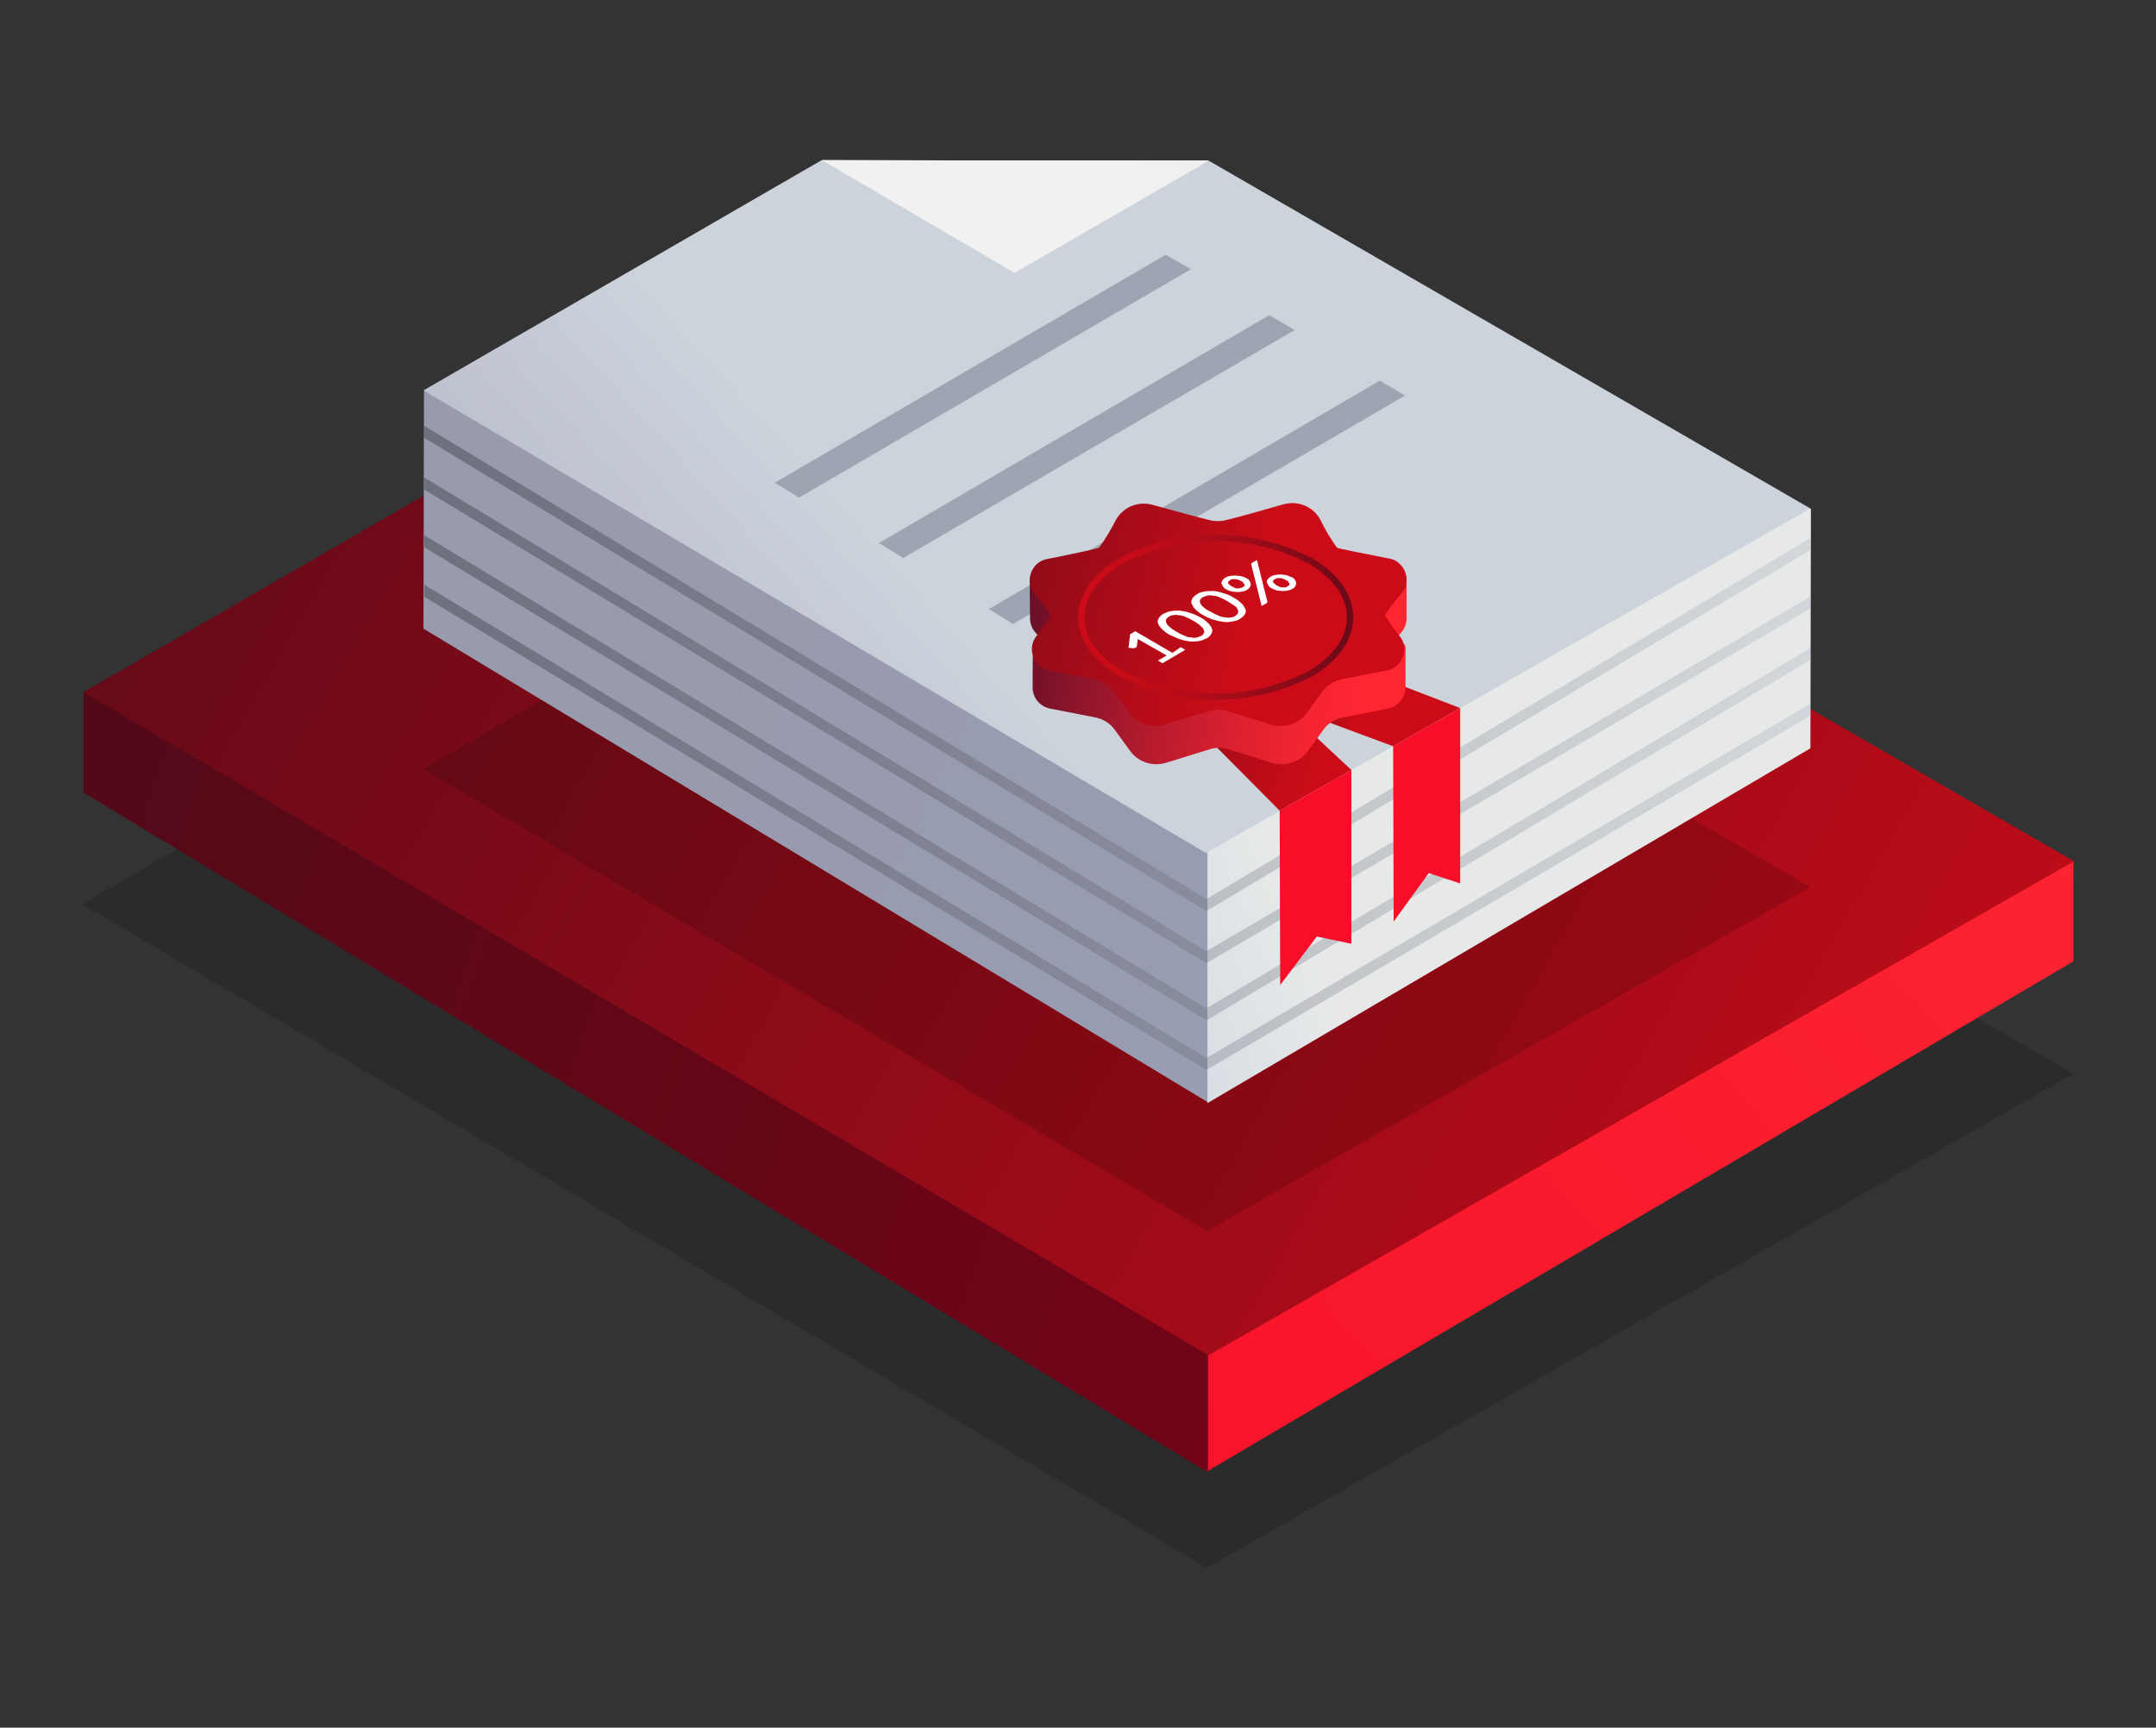
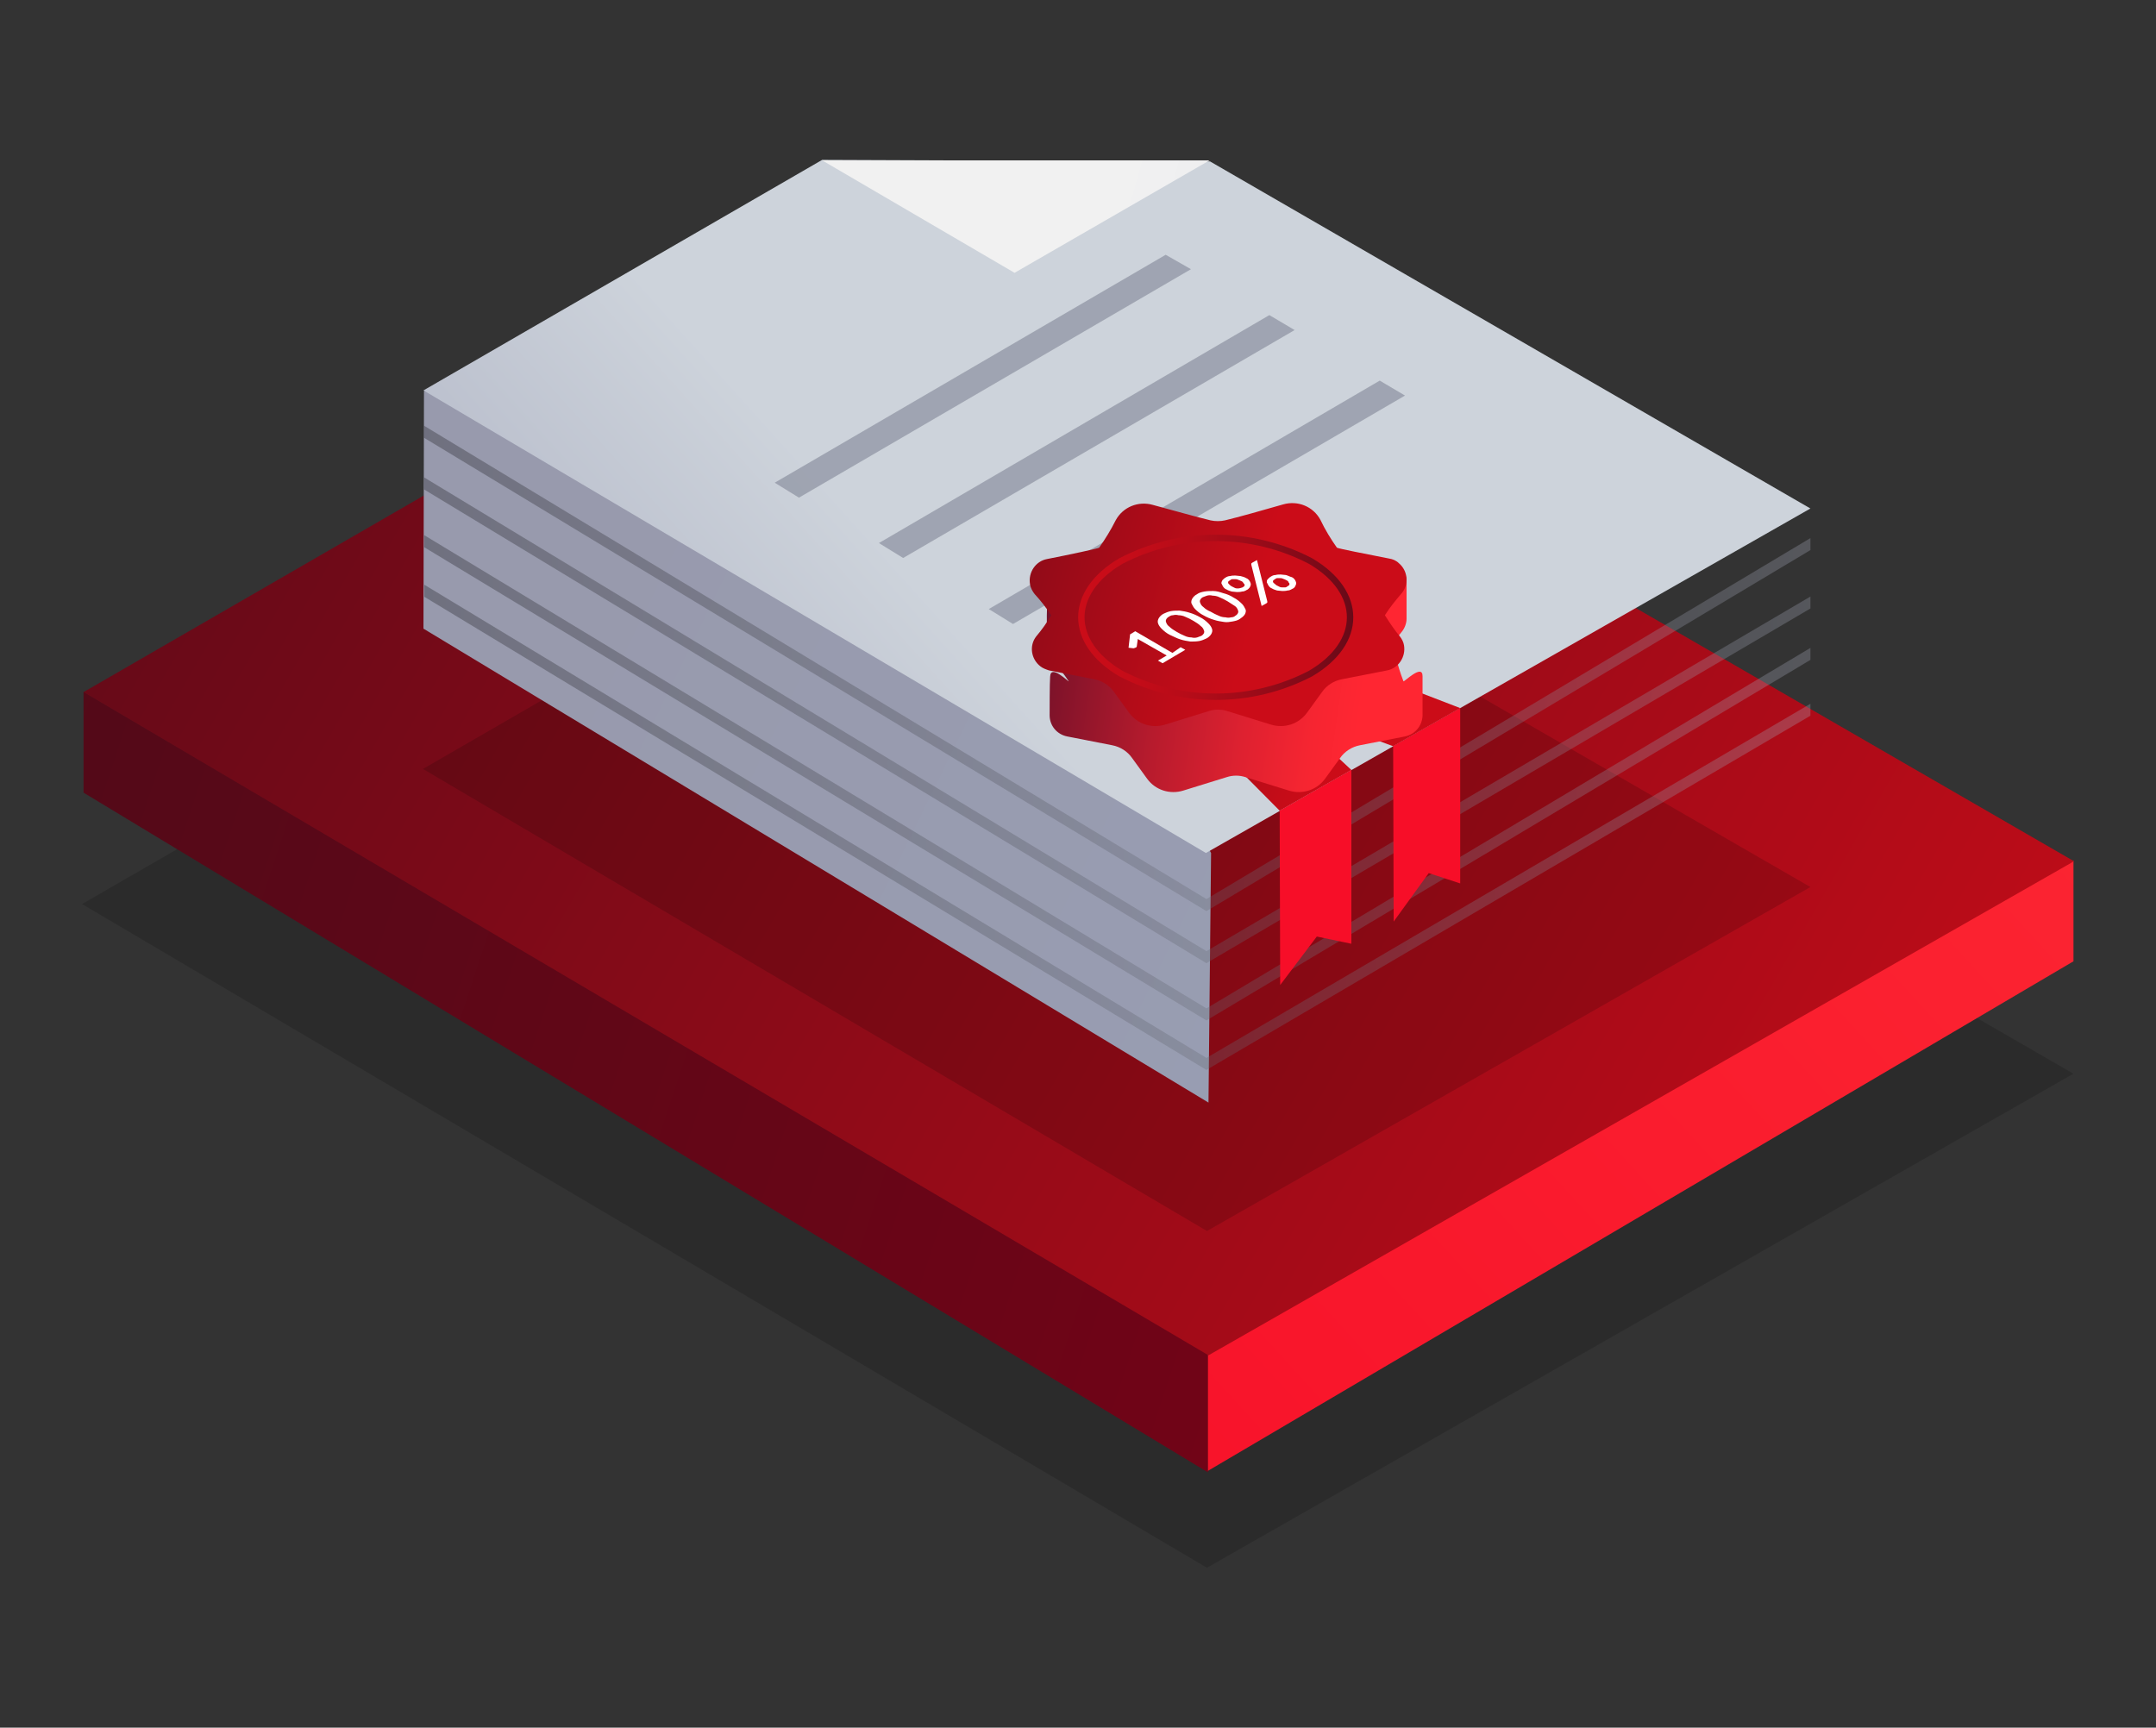
<svg xmlns="http://www.w3.org/2000/svg" xmlns:xlink="http://www.w3.org/1999/xlink" version="1.1" id="Warstwa_1" x="0px" y="0px" viewBox="0 0 418 335" style="enable-background:new 0 0 418 335;" xml:space="preserve">
  <rect x="0" y="0" width="418" height="335" fill="#333333" stroke="none" />
  <style type="text/css">
	.st0{opacity:0.15;fill-rule:evenodd;clip-rule:evenodd;fill:url(#Prostokąt_1_1_);enable-background:new    ;}
	.st1{fill-rule:evenodd;clip-rule:evenodd;fill:url(#Prostokąt_1-2_1_);}
	.st2{fill-rule:evenodd;clip-rule:evenodd;fill:url(#Prostokąt_1-3_1_);}
	.st3{fill-rule:evenodd;clip-rule:evenodd;fill:url(#Prostokąt_1-4_1_);}
	.st4{opacity:0.15;fill-rule:evenodd;clip-rule:evenodd;fill:url(#Prostokąt_1-5_1_);enable-background:new    ;}
	.st5{fill-rule:evenodd;clip-rule:evenodd;fill:url(#Prostokąt_1-6_1_);}
	.st6{fill-rule:evenodd;clip-rule:evenodd;fill:url(#Prostokąt_1-7_1_);}
	.st7{fill-rule:evenodd;clip-rule:evenodd;fill:url(#Prostokąt_1-8_1_);}
	.st8{fill-rule:evenodd;clip-rule:evenodd;fill:url(#Prostokąt_1-9_1_);}
	.st9{clip-path:url(#SVGID_2_);}
	.st10{opacity:0.3;fill:none;stroke:url(#SVGID_3_);stroke-width:2;stroke-miterlimit:10;enable-background:new    ;}
	.st11{opacity:0.3;fill:none;stroke:url(#SVGID_4_);stroke-width:2;stroke-miterlimit:10;enable-background:new    ;}
	.st12{opacity:0.3;fill:none;stroke:url(#SVGID_5_);stroke-width:2;stroke-miterlimit:10;enable-background:new    ;}
	.st13{opacity:0.3;fill:none;stroke:url(#SVGID_6_);stroke-width:2;stroke-miterlimit:10;enable-background:new    ;}
	.st14{fill-rule:evenodd;clip-rule:evenodd;fill:url(#Prostokąt_1-10_1_);}
	.st15{fill-rule:evenodd;clip-rule:evenodd;fill:url(#Prostokąt_1-11_1_);}
	.st16{fill:#F70E28;}
	.st17{opacity:0.6;}
	.st18{fill:#818696;}
	.st19{fill-rule:evenodd;clip-rule:evenodd;fill:url(#SVGID_7_);}
	.st20{fill-rule:evenodd;clip-rule:evenodd;fill:url(#SVGID_8_);}
	.st21{fill:none;stroke:url(#Elipsa_820_1_);stroke-width:1.24;stroke-miterlimit:10;}
	.st22{fill:#FFFFFF;}
</style>
  <g id="Warstwa_1_1_">
    <linearGradient id="Prostokąt_1_1_" gradientUnits="userSpaceOnUse" x1="3233.861" y1="233.185" x2="3597.782" y2="23.955" gradientTransform="matrix(1 0 0 -1 -3183.09 335.33)">
      <stop offset="0" style="stop-color:#000000" />
      <stop offset="1" style="stop-color:#000000" />
    </linearGradient>
    <path id="Prostokąt_1" class="st0" d="M180.5,80.3L402,208.2L234,304L15.9,175.3L180.5,80.3z" />
    <linearGradient id="Prostokąt_1-2_1_" gradientUnits="userSpaceOnUse" x1="3584.056" y1="34.767" x2="3168.266" y2="171.617" gradientTransform="matrix(1 0 0 -1 -3183.09 335.33)">
      <stop offset="0" style="stop-color:#840016" />
      <stop offset="1" style="stop-color:#510A18" />
    </linearGradient>
    <path id="Prostokąt_1-2" class="st1" d="M234.7,262.6l-0.5,22.9l-218-131.8v-19.6L234.7,262.6z" />
    <linearGradient id="Prostokąt_1-3_1_" gradientUnits="userSpaceOnUse" x1="3596.043" y1="197.877" x2="3375.113" y2="-4.663" gradientTransform="matrix(1 0 0 -1 -3183.09 335.33)">
      <stop offset="0" style="stop-color:#FC2632" />
      <stop offset="1" style="stop-color:#F70E28" />
    </linearGradient>
    <path id="Prostokąt_1-3" class="st2" d="M402,166.9v19.5l-167.8,98.8v-22.9L402,166.9z" />
    <linearGradient id="Prostokąt_1-4_1_" gradientUnits="userSpaceOnUse" x1="3600.979" y1="63.228" x2="3237.399" y2="272.579" gradientTransform="matrix(1 0 0 -1 -3183.09 335.33)">
      <stop offset="0" style="stop-color:#CB0C18" />
      <stop offset="1" style="stop-color:#670A18" />
    </linearGradient>
    <path id="Prostokąt_1-4" class="st3" d="M180.8,39.1L402.1,167l-167.8,95.8L16.2,134.2L180.8,39.1z" />
    <linearGradient id="Prostokąt_1-5_1_" gradientUnits="userSpaceOnUse" x1="3289.348" y1="237.197" x2="3542.868" y2="91.447" gradientTransform="matrix(1 0 0 -1 -3183.09 335.33)">
      <stop offset="0" style="stop-color:#000000" />
      <stop offset="1" style="stop-color:#000000" />
    </linearGradient>
    <path id="Prostokąt_1-5" class="st4" d="M196.6,82.9L351,172l-117,66.7L82,149.1L196.6,82.9z" />
    <linearGradient id="Prostokąt_1-6_1_" gradientUnits="userSpaceOnUse" x1="3292.041" y1="221.042" x2="3585.871" y2="77.013" gradientTransform="matrix(1 0 0 -1 -3183.09 335.33)">
      <stop offset="0" style="stop-color:#989AAD" />
      <stop offset="1" style="stop-color:#98A0B7" />
    </linearGradient>
    <path id="Prostokąt_1-6" class="st5" d="M234.8,165.4l-0.5,48.4L82.1,121.9l0.1-46.1l23.5-1.2l113.9,63L234.8,165.4z" />
    <linearGradient id="Prostokąt_1-7_1_" gradientUnits="userSpaceOnUse" x1="3454.882" y1="177.404" x2="3280.922" y2="107.924" gradientTransform="matrix(1 0 0 -1 -3183.09 335.33)">
      <stop offset="0.14" style="stop-color:#E7E9E9" />
      <stop offset="1" style="stop-color:#98AACD" />
    </linearGradient>
-     <path id="Prostokąt_1-7" class="st6" d="M351.1,98.7l-0.1,46.4l-116.9,68.8v-48.8l15.8-29.7l85.9-44L351.1,98.7z" />
    <linearGradient id="Prostokąt_1-8_1_" gradientUnits="userSpaceOnUse" x1="3432.626" y1="277.854" x2="3215.136" y2="82.334" gradientTransform="matrix(1 0 0 -1 -3183.09 335.33)">
      <stop offset="0.31" style="stop-color:#CDD3DB" />
      <stop offset="0.62" style="stop-color:#ACB0C2" />
    </linearGradient>
    <path id="Prostokąt_1-8" class="st7" d="M234.6,31.3L351,98.6l-117.2,66.8L82.1,75.7L159.4,31L234.6,31.3z" />
    <linearGradient id="Prostokąt_1-9_1_" gradientUnits="userSpaceOnUse" x1="3357.182" y1="305.136" x2="3480.901" y2="270.046" gradientTransform="matrix(1 0 0 -1 -3183.09 335.33)">
      <stop offset="0.33" style="stop-color:#F1F1F1" />
      <stop offset="0.49" style="stop-color:#EEEEF0" />
      <stop offset="0.63" style="stop-color:#E3E6EB" />
      <stop offset="0.76" style="stop-color:#D1D7E4" />
      <stop offset="0.88" style="stop-color:#B8C3DA" />
      <stop offset="1" style="stop-color:#98AACD" />
    </linearGradient>
    <path id="Prostokąt_1-9" class="st8" d="M234.5,31.1l-37.8,21.8l-37.3-21.8L234.5,31.1z" />
    <g>
      <defs>
        <polygon id="SVGID_1_" points="82.2,75.5 236.4,164.4 236.4,164.6 351,98.3 351,159.6 236.3,225.8 82.3,137    " />
      </defs>
      <clipPath id="SVGID_2_">
        <use xlink:href="#SVGID_1_" style="overflow:visible;" />
      </clipPath>
      <g class="st9">
        <linearGradient id="SVGID_3_" gradientUnits="userSpaceOnUse" x1="-625.266" y1="202.181" x2="-321.612" y2="202.181" gradientTransform="matrix(-1 0 0 -1 -261.94 335.33)">
          <stop offset="0" style="stop-color:#ACB0C2" />
          <stop offset="1" style="stop-color:#050505" />
        </linearGradient>
        <polyline class="st10" points="60.2,80.4 233.9,185.6 362.8,109.9    " />
        <linearGradient id="SVGID_4_" gradientUnits="userSpaceOnUse" x1="-622.173" y1="212.259" x2="-321.612" y2="212.259" gradientTransform="matrix(-1 0 0 -1 -261.94 335.33)">
          <stop offset="0" style="stop-color:#ACB0C2" />
          <stop offset="1" style="stop-color:#050505" />
        </linearGradient>
        <polyline class="st11" points="60.2,70.4 233.9,175.5 359.7,100.3    " />
        <linearGradient id="SVGID_5_" gradientUnits="userSpaceOnUse" x1="-625.266" y1="181.456" x2="-321.612" y2="181.456" gradientTransform="matrix(-1 0 0 -1 -261.94 335.33)">
          <stop offset="0" style="stop-color:#ACB0C2" />
          <stop offset="1" style="stop-color:#050505" />
        </linearGradient>
        <polyline class="st12" points="60.2,101.2 233.9,206.3 362.8,130.7    " />
        <linearGradient id="SVGID_6_" gradientUnits="userSpaceOnUse" x1="-622.173" y1="191.034" x2="-321.612" y2="191.034" gradientTransform="matrix(-1 0 0 -1 -261.94 335.33)">
          <stop offset="0" style="stop-color:#ACB0C2" />
          <stop offset="1" style="stop-color:#050505" />
        </linearGradient>
        <polyline class="st13" points="60.2,91.6 233.9,196.7 359.7,121.6    " />
      </g>
    </g>
    <linearGradient id="Prostokąt_1-10_1_" gradientUnits="userSpaceOnUse" x1="257.718" y1="184.785" x2="217.528" y2="199.885" gradientTransform="matrix(1 0 0 -1 0 335.33)">
      <stop offset="0" style="stop-color:#CB0C18" />
      <stop offset="0.17" style="stop-color:#C50C18" />
      <stop offset="0.39" style="stop-color:#B50C18" />
      <stop offset="0.65" style="stop-color:#990B18" />
      <stop offset="0.92" style="stop-color:#740A18" />
      <stop offset="1" style="stop-color:#670A18" />
    </linearGradient>
    <path id="Prostokąt_1-10" class="st14" d="M248.6,136.8l13.4,12.5l-13.9,7.9l-12.6-12.7L248.6,136.8z" />
    <linearGradient id="Prostokąt_1-11_1_" gradientUnits="userSpaceOnUse" x1="281.051" y1="193.965" x2="248.101" y2="203.635" gradientTransform="matrix(1 0 0 -1 0 335.33)">
      <stop offset="0.53" style="stop-color:#CB0C18" />
      <stop offset="1" style="stop-color:#670A18" />
    </linearGradient>
    <path id="Prostokąt_1-11" class="st15" d="M261.8,129.1l21.3,8.2l-13,7.4l-21.3-7.9L261.8,129.1z" />
    <polygon class="st16" points="262,183 262,149.3 248.1,157.2 248.2,191 255.3,181.6  " />
    <polygon class="st16" points="283.1,171.3 283.1,137.3 270.1,144.7 270.2,178.7 277,169.3  " />
    <g class="st17">
      <polygon class="st18" points="272.4,76.7 196.4,121 191.7,118.1 267.5,73.8   " />
      <polygon class="st18" points="251,64 175.1,108.2 170.4,105.3 246.1,61.1   " />
      <polygon class="st18" points="230.9,52.2 154.9,96.5 150.2,93.6 226,49.4   " />
    </g>
    <linearGradient id="SVGID_7_" gradientUnits="userSpaceOnUse" x1="-99.387" y1="204.633" x2="-176.817" y2="215.963" gradientTransform="matrix(1 0 0 -1 364.2 335.33)">
      <stop offset="0" style="stop-color:#FF2632" />
      <stop offset="0.11" style="stop-color:#F62531" />
      <stop offset="0.28" style="stop-color:#DE2130" />
      <stop offset="0.5" style="stop-color:#B71B2D" />
      <stop offset="0.75" style="stop-color:#82132A" />
      <stop offset="0.88" style="stop-color:#630E28" />
    </linearGradient>
-     <path class="st19" d="M271.7,122.6c0.6-0.7,1-1.7,1-2.6c0-1.9,0-7.1,0-7.7c-0.5-4.6-13.1,1.6-13.4,1.4c-1.2-1.7-2.3-3.5-3.3-5.4   c-1.4-2.6-4.4-3.8-7.2-3c-3.8,1.1-8.7,2.5-11.2,3c-0.9,0.2-1.9,0.2-2.8,0c-2.5-0.6-7.5-2-11.2-3c-2.8-0.8-5.8,0.4-7.2,3   c-1,1.9-2,3.7-3.3,5.4c-0.4,0.2-13.2-6-13.4-1.4c-0.1,1.7,0,5.7,0,7.5c0,1,0.3,2,1,2.8c1.2,1.3,2.2,2.6,3.2,4.1   c0,0.2-3.5-3.4-3.6-0.9c-0.1,1.1-0.1,6.6-0.1,7.5c0,2,1.4,3.7,3.4,4.1l8.7,1.7c1.6,0.3,3,1.2,3.9,2.5l2.9,4c1.6,2.2,4.4,3.1,7,2.3   l8.4-2.6c1.2-0.4,2.5-0.4,3.7,0l8.4,2.6c2.6,0.8,5.4-0.1,7-2.3l2.9-4c0.9-1.3,2.3-2.2,3.9-2.5l8.7-1.7c1.9-0.4,3.3-2,3.4-4   c0-0.9,0-6,0-7.7c0-2.5-3.7,1.3-3.7,1C269.5,125.3,270.6,123.9,271.7,122.6z" />
+     <path class="st19" d="M271.7,122.6c0.6-0.7,1-1.7,1-2.6c0-1.9,0-7.1,0-7.7c-0.5-4.6-13.1,1.6-13.4,1.4c-1.4-2.6-4.4-3.8-7.2-3c-3.8,1.1-8.7,2.5-11.2,3c-0.9,0.2-1.9,0.2-2.8,0c-2.5-0.6-7.5-2-11.2-3c-2.8-0.8-5.8,0.4-7.2,3   c-1,1.9-2,3.7-3.3,5.4c-0.4,0.2-13.2-6-13.4-1.4c-0.1,1.7,0,5.7,0,7.5c0,1,0.3,2,1,2.8c1.2,1.3,2.2,2.6,3.2,4.1   c0,0.2-3.5-3.4-3.6-0.9c-0.1,1.1-0.1,6.6-0.1,7.5c0,2,1.4,3.7,3.4,4.1l8.7,1.7c1.6,0.3,3,1.2,3.9,2.5l2.9,4c1.6,2.2,4.4,3.1,7,2.3   l8.4-2.6c1.2-0.4,2.5-0.4,3.7,0l8.4,2.6c2.6,0.8,5.4-0.1,7-2.3l2.9-4c0.9-1.3,2.3-2.2,3.9-2.5l8.7-1.7c1.9-0.4,3.3-2,3.4-4   c0-0.9,0-6,0-7.7c0-2.5-3.7,1.3-3.7,1C269.5,125.3,270.6,123.9,271.7,122.6z" />
    <linearGradient id="SVGID_8_" gradientUnits="userSpaceOnUse" x1="-121.633" y1="214.828" x2="-195.573" y2="234.328" gradientTransform="matrix(1 0 0 -1 364.2 335.33)">
      <stop offset="0" style="stop-color:#CB0C18" />
      <stop offset="1" style="stop-color:#670A18" />
    </linearGradient>
    <path class="st20" d="M271.7,115.1c1.5-1.7,1.3-4.4-0.5-5.9c-0.5-0.5-1.2-0.8-1.9-0.9c-4.6-0.9-9.7-1.9-10.1-2.1   c-1.2-1.7-2.3-3.5-3.2-5.4c-1.4-2.6-4.4-3.8-7.2-3c-3.8,1.1-8.8,2.5-11.3,3.1c-0.9,0.2-1.9,0.2-2.8,0c-2.5-0.6-7.5-2-11.2-3   c-2.8-0.8-5.8,0.4-7.2,3c-0.9,1.8-2,3.6-3.2,5.3c-0.4,0.2-5.5,1.3-10.1,2.2c-2.2,0.4-3.7,2.6-3.3,4.9c0.1,0.7,0.5,1.4,0.9,1.9   c1.2,1.3,2.2,2.6,3.2,4.1c-0.8,1.4-1.8,2.8-2.9,4.1c-1.4,1.8-1,4.4,0.8,5.8c0.5,0.4,1.1,0.6,1.7,0.8l8.7,1.7c1.6,0.3,3,1.2,3.9,2.5   l2.9,4c1.6,2.2,4.4,3.1,7,2.3l8.4-2.6c1.2-0.4,2.5-0.4,3.7,0l8.4,2.6c2.6,0.8,5.4-0.1,7-2.3l2.9-4c0.9-1.3,2.3-2.2,3.9-2.5l8.7-1.7   c2.2-0.4,3.7-2.6,3.3-4.9c-0.1-0.6-0.4-1.2-0.8-1.7c-1.1-1.3-2-2.7-2.9-4.1C269.5,117.7,270.6,116.4,271.7,115.1z" />
    <linearGradient id="Elipsa_820_1_" gradientUnits="userSpaceOnUse" x1="454.863" y1="215.612" x2="508.178" y2="215.612" gradientTransform="matrix(-1 0 0 -1 717.21 335.33)">
      <stop offset="0" style="stop-color:#670A18" />
      <stop offset="0.13" style="stop-color:#7C0A18" />
      <stop offset="0.38" style="stop-color:#9E0B18" />
      <stop offset="0.61" style="stop-color:#B70C18" />
      <stop offset="0.82" style="stop-color:#C60C18" />
      <stop offset="1" style="stop-color:#CB0C18" />
    </linearGradient>
    <path id="Elipsa_820" class="st21" d="M254.1,108.8c-11.5-6-25.3-6-36.8,0c-10.2,6-10.2,15.8,0,21.8c11.5,6,25.3,6,36.8,0   C264.3,124.6,264.3,114.8,254.1,108.8z" />
    <g>
      <path class="st22" d="M228.9,125.5l0.9,0.5l-4.4,2.6l-0.9-0.5l1.7-1l-5.1-2.9l-0.5-0.3l-0.2,1.4c0,0.1,0,0.1-0.1,0.2    c0,0-0.1,0.1-0.2,0.1c-0.1,0-0.1,0-0.2,0.1h-0.2l-0.9-0.1l0.3-2.6l1-0.6l7.2,4.2L228.9,125.5z" />
      <path class="st22" d="M232.7,119.7c0.6,0.3,1.1,0.7,1.6,1.2c0.3,0.3,0.6,0.7,0.7,1.1c0.1,0.3,0,0.7-0.2,1    c-0.2,0.3-0.5,0.6-0.9,0.8c-0.4,0.2-0.9,0.4-1.4,0.5c-0.6,0.1-1.1,0.1-1.7,0.1c-0.6-0.1-1.3-0.2-1.9-0.4c-0.7-0.2-1.4-0.6-2.1-0.9    c-0.6-0.3-1.1-0.7-1.6-1.2c-0.3-0.3-0.6-0.7-0.7-1.1c-0.1-0.3,0-0.7,0.2-1c0.2-0.3,0.5-0.6,0.9-0.8c0.4-0.2,0.9-0.4,1.4-0.5    c0.6-0.1,1.1-0.1,1.7-0.1c0.7,0.1,1.3,0.2,1.9,0.4C231.3,119,232,119.3,232.7,119.7z M231.4,120.4c-0.5-0.3-1.1-0.6-1.6-0.8    c-0.4-0.2-0.9-0.3-1.3-0.3c-0.4-0.1-0.7-0.1-1.1,0c-0.3,0-0.5,0.1-0.8,0.3c-0.2,0.1-0.4,0.3-0.5,0.5c-0.1,0.2-0.1,0.4,0,0.6    c0.1,0.3,0.3,0.6,0.6,0.8c0.4,0.4,0.9,0.7,1.4,1c0.5,0.3,1.1,0.6,1.6,0.8c0.4,0.2,0.9,0.3,1.3,0.3c0.4,0.1,0.7,0.1,1.1,0    c0.3-0.1,0.5-0.2,0.8-0.3c0.2-0.1,0.4-0.3,0.5-0.5c0.1-0.2,0.1-0.4,0-0.6c-0.1-0.3-0.3-0.6-0.6-0.8    C232.4,121,231.9,120.7,231.4,120.4z" />
      <path class="st22" d="M239.2,115.9c0.6,0.3,1.1,0.7,1.6,1.2c0.3,0.3,0.5,0.7,0.7,1.1c0.1,0.3,0,0.7-0.2,1    c-0.2,0.3-0.6,0.6-0.9,0.8c-0.4,0.3-0.9,0.4-1.4,0.5c-0.6,0.1-1.1,0.2-1.7,0.1c-0.7-0.1-1.3-0.2-1.9-0.4c-0.7-0.2-1.4-0.5-2.1-0.9    c-0.6-0.3-1.1-0.7-1.6-1.2c-0.3-0.3-0.5-0.7-0.7-1.1c-0.1-0.3,0-0.7,0.2-1c0.2-0.3,0.5-0.6,0.9-0.8c0.4-0.3,0.9-0.4,1.4-0.5    c0.6-0.1,1.1-0.1,1.7-0.1c0.7,0,1.3,0.2,1.9,0.4C237.9,115.2,238.6,115.5,239.2,115.9z M238,116.6c-0.5-0.3-1.1-0.6-1.6-0.8    c-0.4-0.2-0.9-0.3-1.3-0.3c-0.4-0.1-0.7-0.1-1.1,0c-0.3,0.1-0.5,0.2-0.8,0.3c-0.2,0.1-0.4,0.3-0.5,0.5c-0.1,0.2-0.1,0.4,0,0.6    c0.1,0.3,0.3,0.6,0.6,0.8c0.4,0.4,0.9,0.7,1.4,0.9c0.5,0.3,1.1,0.6,1.6,0.8c0.4,0.2,0.9,0.3,1.3,0.3c0.4,0.1,0.7,0.1,1.1,0    c0.3,0,0.6-0.1,0.8-0.3c0.2-0.1,0.4-0.3,0.5-0.5c0.1-0.2,0.1-0.4,0-0.6c-0.1-0.3-0.3-0.6-0.6-0.8    C238.9,117.2,238.5,116.9,238,116.6L238,116.6z" />
      <path class="st22" d="M241.6,112.1c0.3,0.1,0.5,0.3,0.7,0.6c0.1,0.2,0.2,0.4,0.2,0.6c0,0.2-0.1,0.4-0.2,0.6    c-0.2,0.2-0.3,0.4-0.6,0.5c-0.3,0.2-0.6,0.3-0.9,0.3c-0.3,0.1-0.7,0.1-1,0.1c-0.3,0-0.7-0.1-1-0.1c-0.3-0.1-0.7-0.2-1-0.4    c-0.3-0.1-0.5-0.3-0.7-0.6c-0.1-0.2-0.2-0.4-0.3-0.6c0-0.2,0.1-0.4,0.2-0.6c0.2-0.2,0.4-0.4,0.6-0.5c0.3-0.2,0.6-0.3,0.9-0.3    c0.3-0.1,0.7-0.1,1-0.1c0.3,0,0.7,0.1,1,0.1C240.9,111.8,241.3,111.9,241.6,112.1z M240.7,112.7c-0.2-0.1-0.4-0.2-0.7-0.3    c-0.2-0.1-0.4-0.1-0.6-0.1c-0.2,0-0.3,0-0.5,0c-0.1,0-0.3,0.1-0.4,0.2c-0.1,0.1-0.2,0.1-0.3,0.2c-0.1,0.1-0.1,0.2-0.1,0.3    c0,0.1,0.1,0.2,0.2,0.3c0.2,0.2,0.3,0.3,0.5,0.4c0.2,0.1,0.4,0.2,0.6,0.3c0.2,0.1,0.4,0.1,0.6,0.1c0.3,0,0.6-0.1,0.9-0.2    c0.1-0.1,0.2-0.1,0.3-0.2c0.1-0.1,0.1-0.2,0.1-0.3c0-0.1-0.1-0.2-0.2-0.3C241,112.9,240.8,112.7,240.7,112.7L240.7,112.7z     M242.6,109.5c0-0.1,0-0.1,0-0.2c0-0.1,0.1-0.1,0.2-0.2l0.9-0.5l2,8c0,0.1,0,0.1,0,0.2c0,0.1-0.1,0.1-0.2,0.2l-0.9,0.5    L242.6,109.5z M250.4,111.9c0.3,0.1,0.5,0.3,0.7,0.6c0.1,0.2,0.2,0.4,0.2,0.6c0,0.2-0.1,0.4-0.2,0.6c-0.1,0.2-0.3,0.4-0.6,0.5    c-0.3,0.2-0.6,0.3-0.9,0.3c-0.3,0.1-0.7,0.1-1,0.1c-0.3,0-0.7-0.1-1-0.1c-0.3-0.1-0.7-0.2-1-0.4c-0.3-0.1-0.5-0.3-0.7-0.6    c-0.1-0.2-0.2-0.4-0.3-0.6c0-0.2,0-0.4,0.2-0.6c0.2-0.2,0.4-0.4,0.6-0.5c0.3-0.2,0.6-0.3,0.9-0.3c0.3-0.1,0.7-0.1,1-0.1    c0.3,0,0.7,0.1,1,0.1C249.7,111.6,250,111.8,250.4,111.9z M249.4,112.5c-0.2-0.1-0.4-0.2-0.7-0.3c-0.2-0.1-0.4-0.1-0.6-0.1    c-0.2,0-0.3,0-0.5,0c-0.1,0-0.3,0.1-0.4,0.2c-0.1,0.1-0.2,0.1-0.3,0.2c-0.1,0.1-0.1,0.2-0.1,0.3c0,0.1,0.1,0.2,0.2,0.3    c0.2,0.1,0.3,0.3,0.5,0.4c0.2,0.1,0.4,0.2,0.6,0.3c0.2,0.1,0.4,0.1,0.6,0.1c0.2,0,0.3,0,0.5,0c0.1,0,0.3-0.1,0.4-0.2    c0.1-0.1,0.2-0.1,0.3-0.2c0.1-0.1,0.1-0.2,0.1-0.3c0-0.1-0.1-0.2-0.2-0.3C249.8,112.7,249.6,112.6,249.4,112.5L249.4,112.5z" />
    </g>
  </g>
</svg>